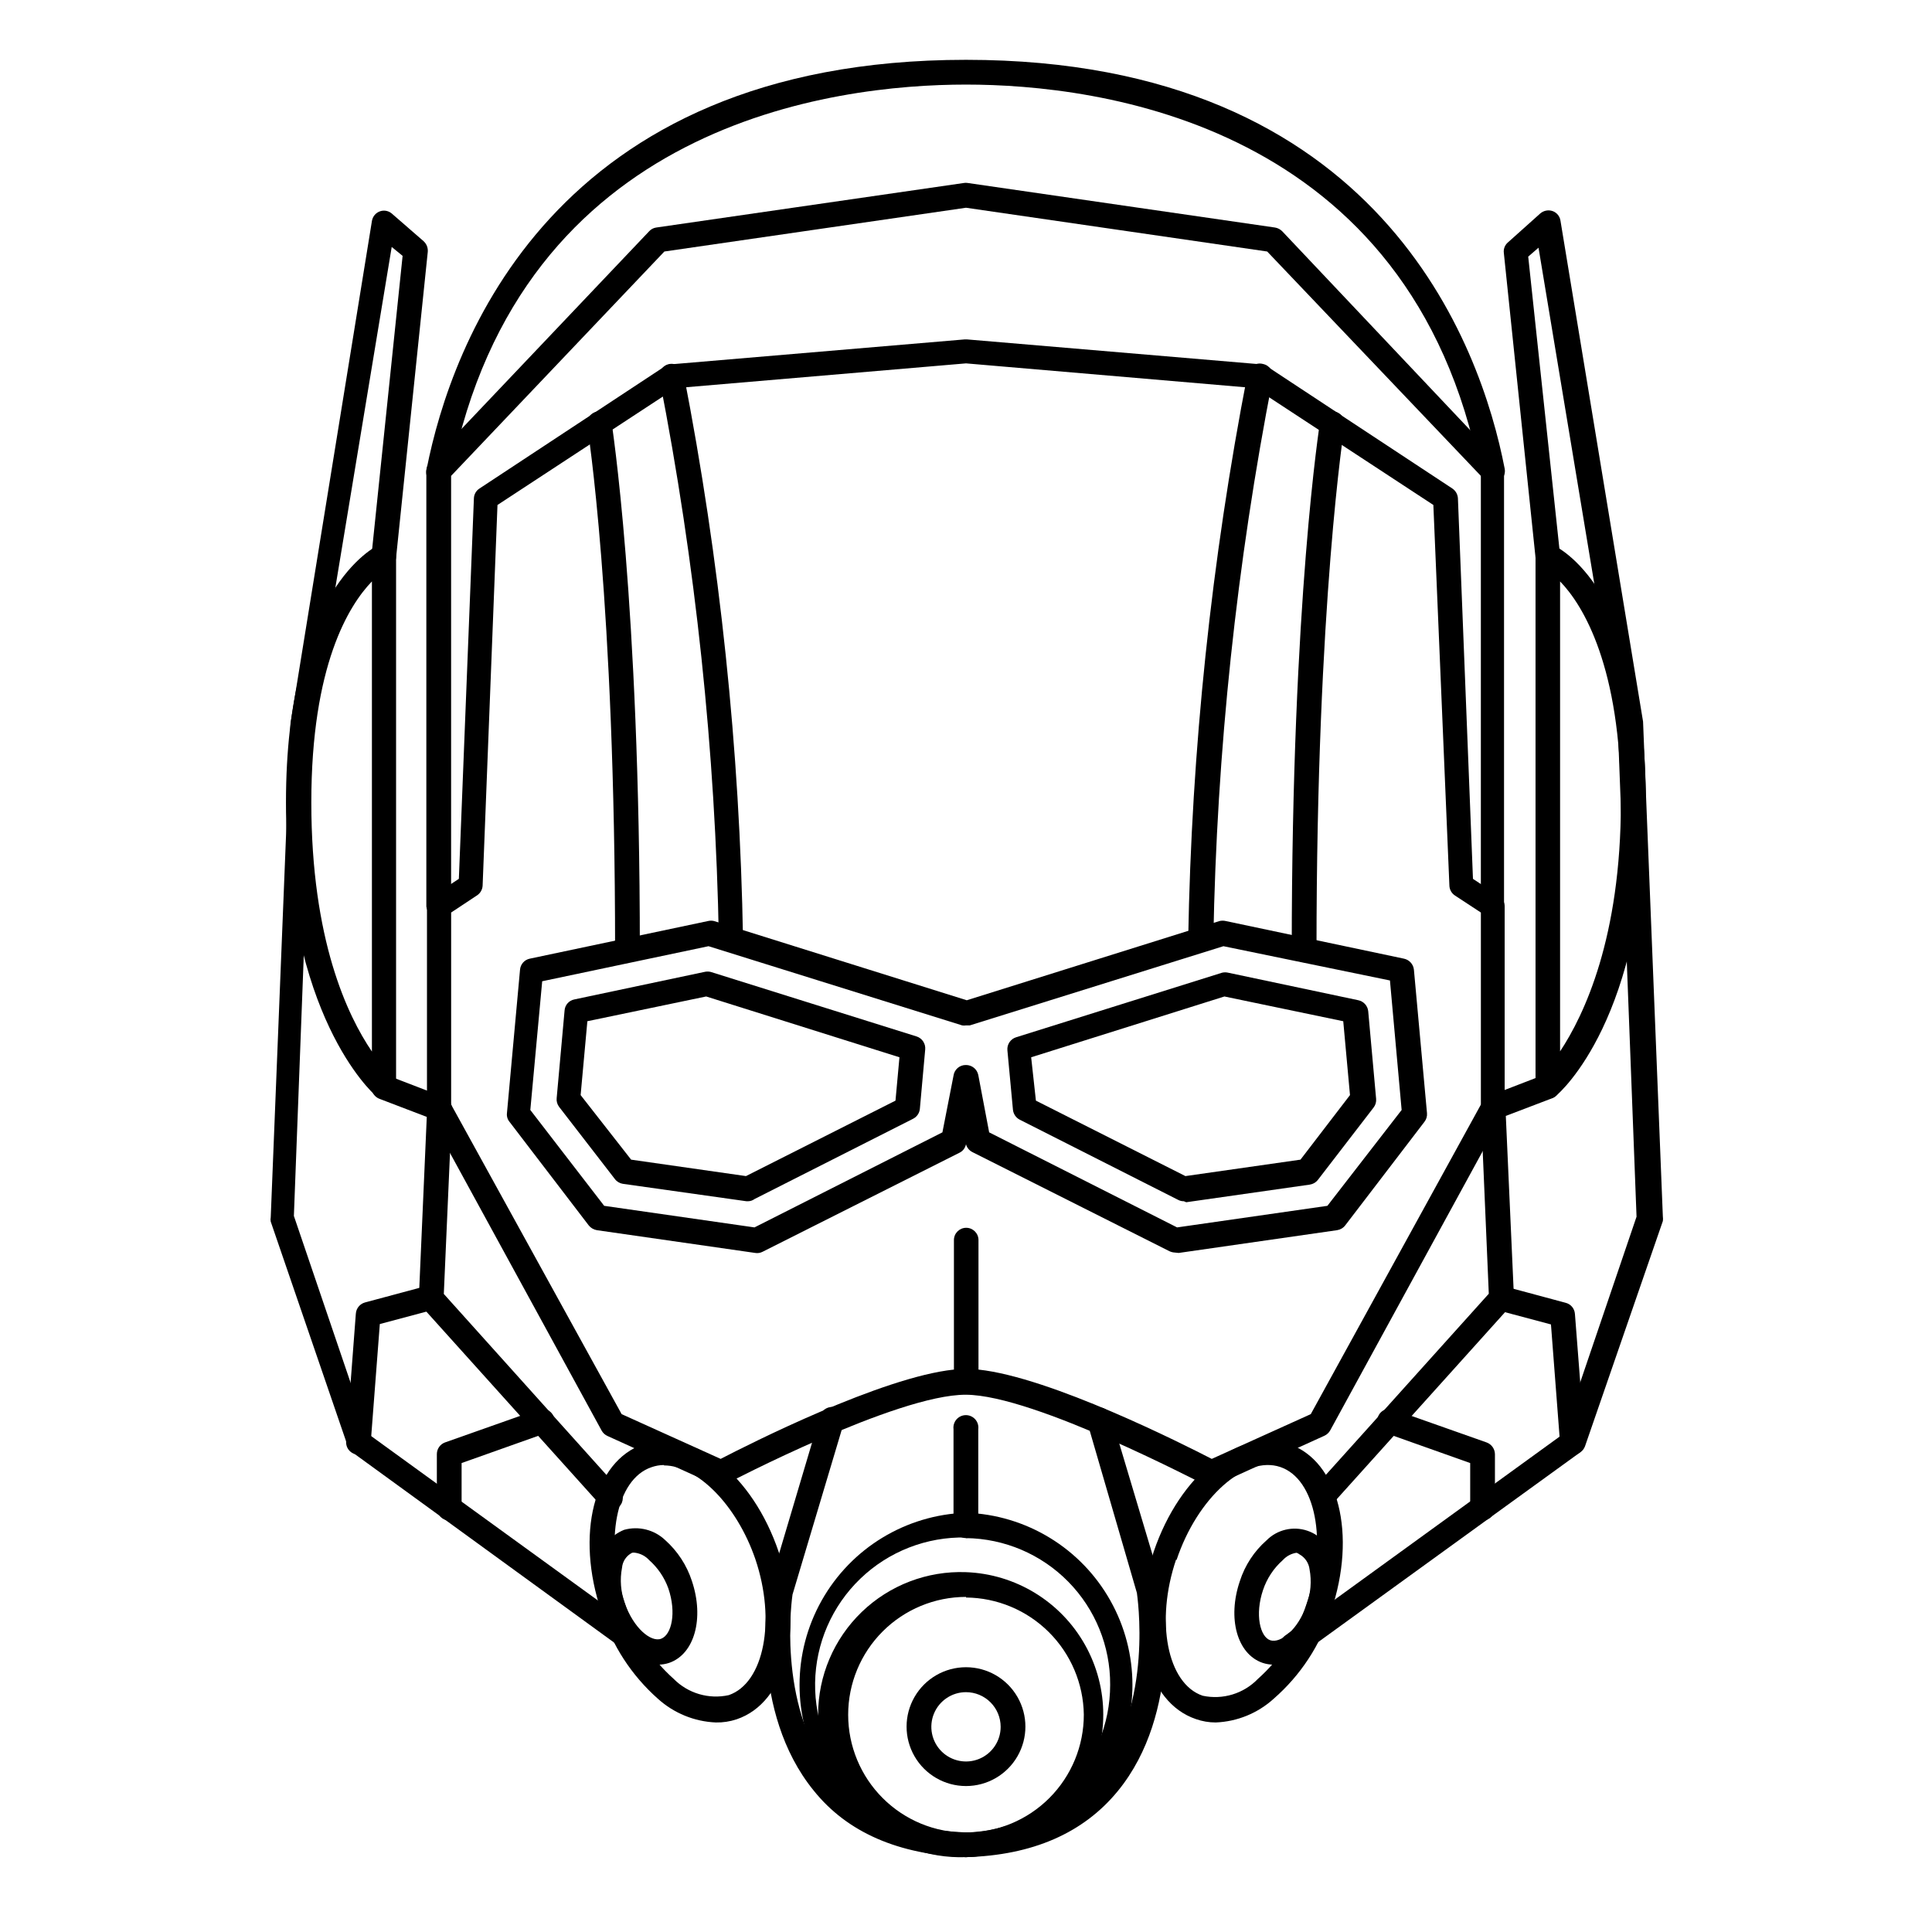
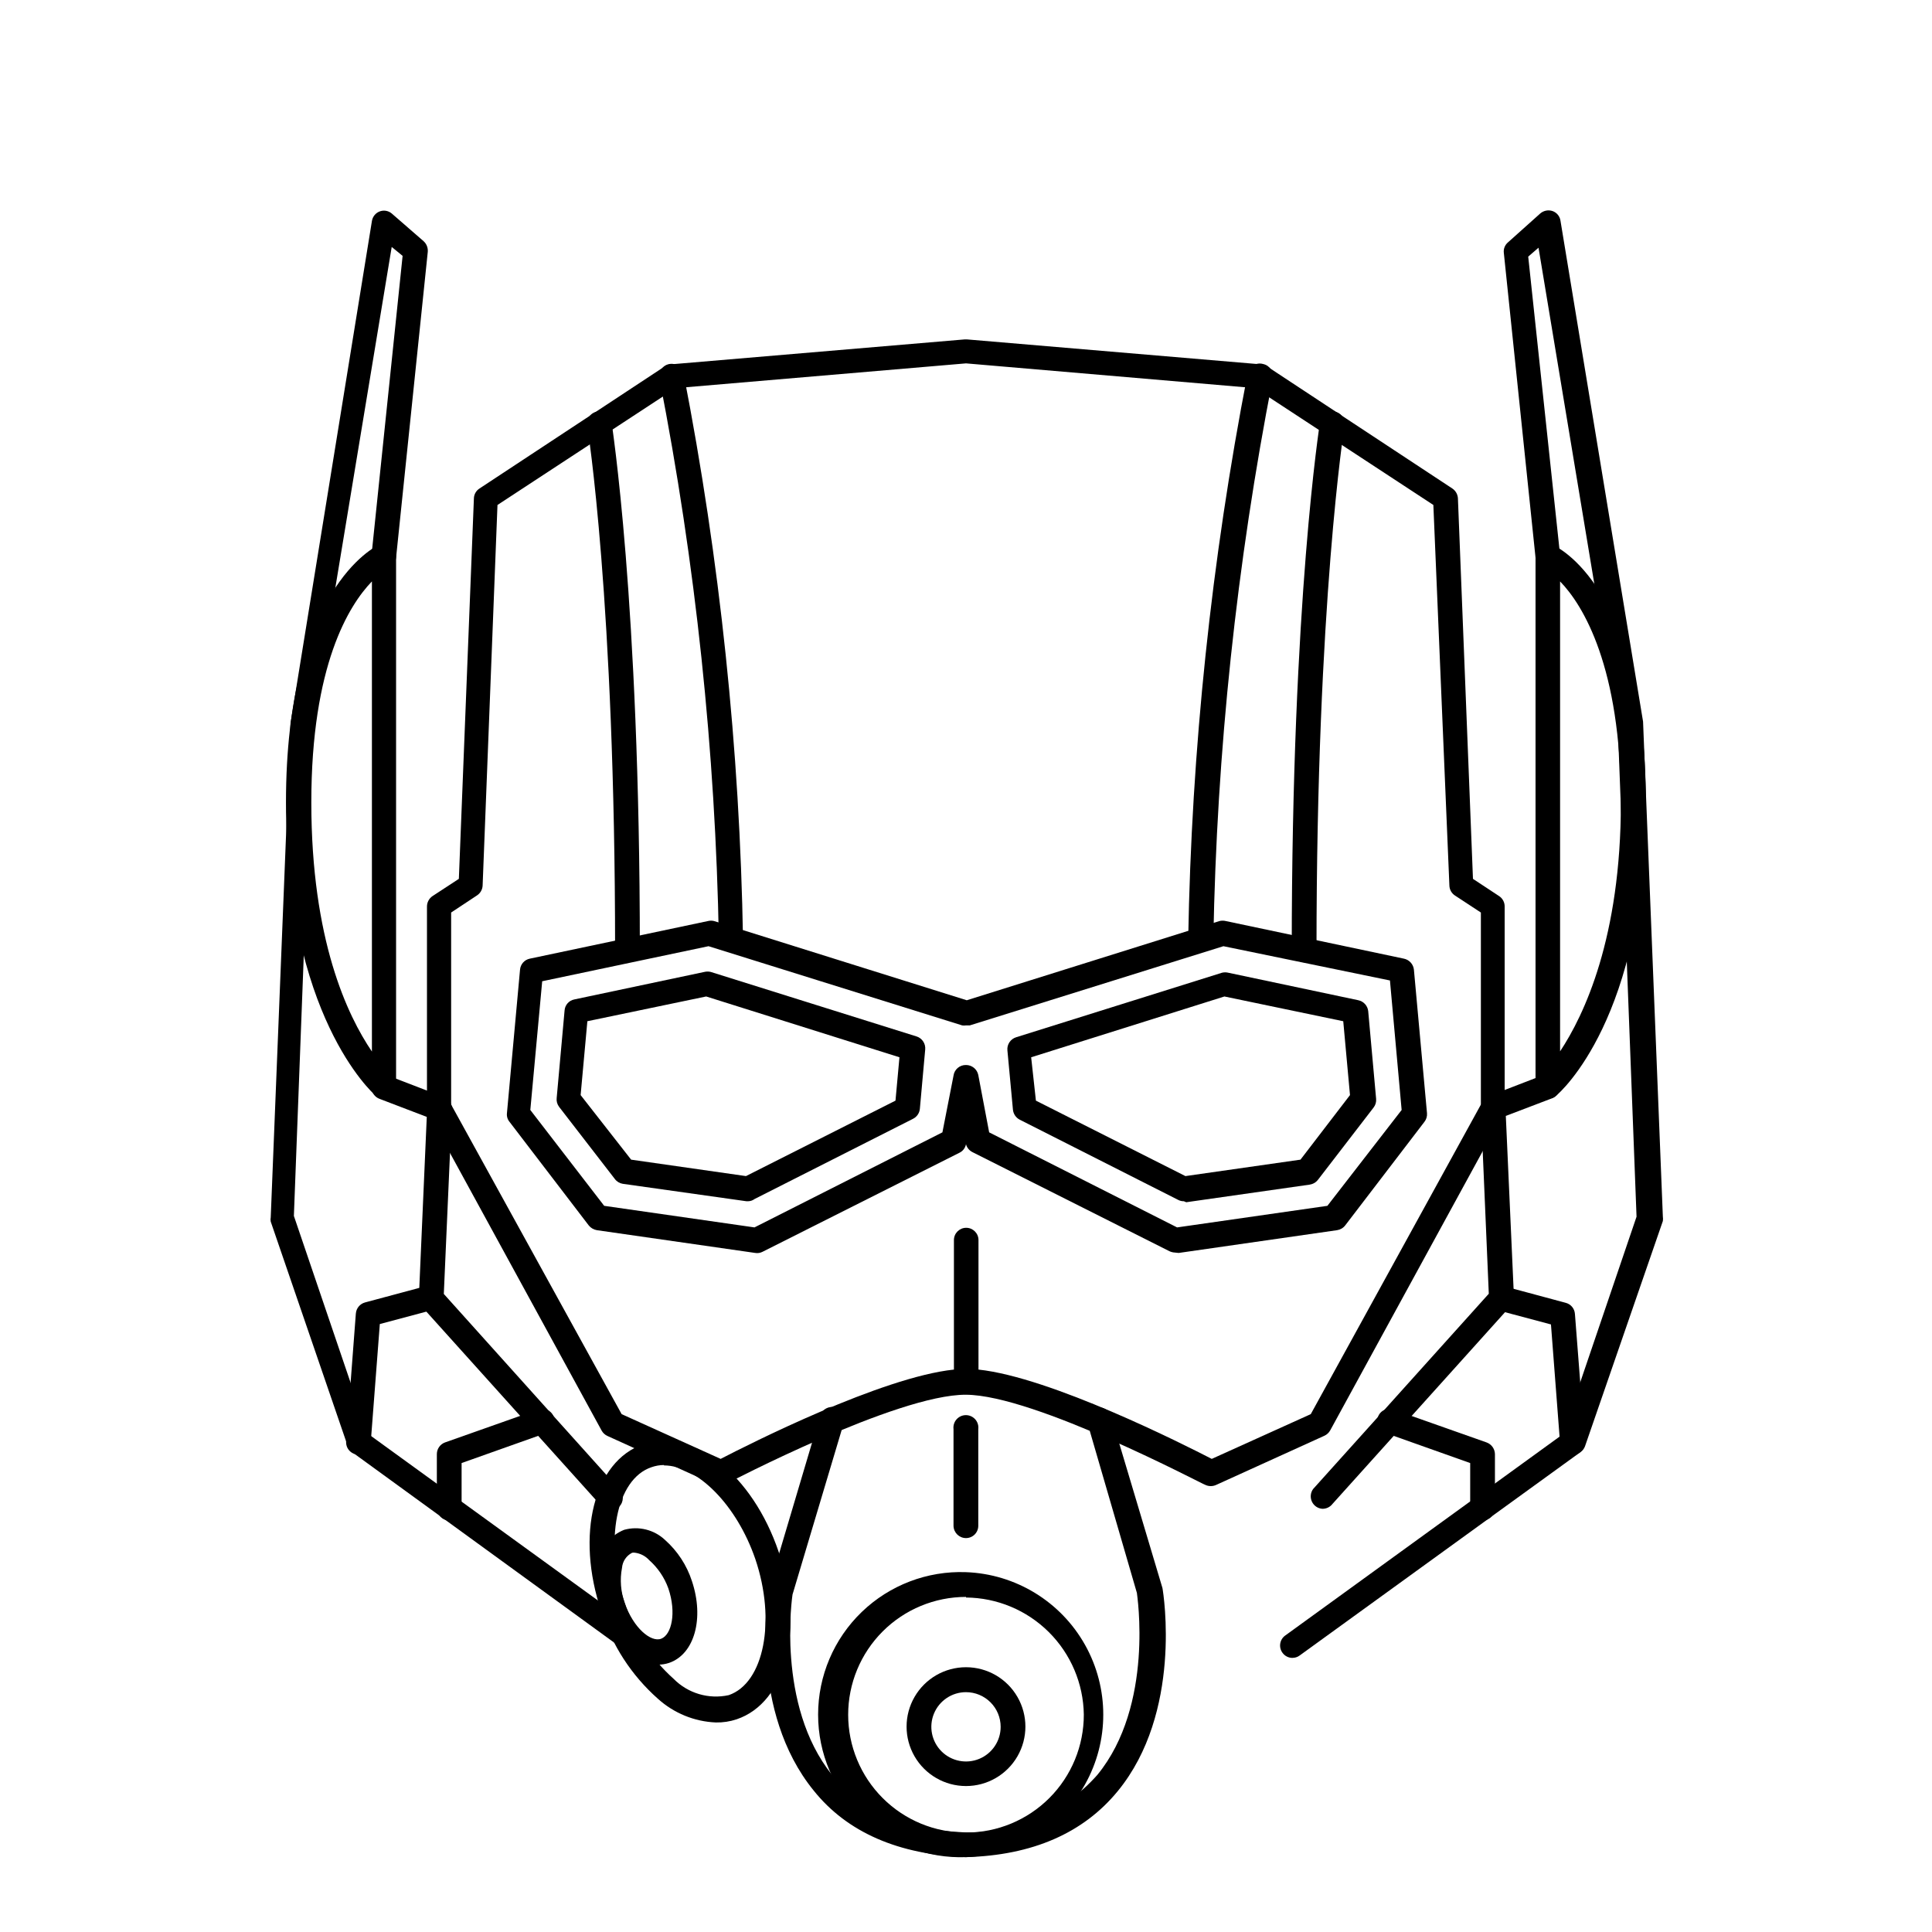
<svg xmlns="http://www.w3.org/2000/svg" fill="#000000" width="800px" height="800px" version="1.1" viewBox="144 144 512 512">
  <g>
    <path d="m455.36 475.94c-0.508-0.023-1.008-0.148-1.469-0.367l-52.164-26.238v-0.004c-0.852-0.418-1.484-1.18-1.73-2.098-0.188 0.984-0.828 1.824-1.734 2.258l-52.164 26.238c-0.598 0.312-1.277 0.426-1.941 0.316l-41.984-6.035c-0.848-0.145-1.613-0.59-2.152-1.262l-20.992-27.445c-0.535-0.645-0.781-1.48-0.684-2.309l3.465-37.996c0.109-1.441 1.156-2.641 2.57-2.938l47.23-9.973h0.004c0.535-0.133 1.094-0.133 1.625 0l66.965 20.992 66.965-20.992c0.555-0.133 1.129-0.133 1.68 0l47.23 9.973h0.004c1.418 0.309 2.477 1.492 2.621 2.938l3.465 37.996c0.078 0.828-0.168 1.652-0.684 2.309l-20.992 27.445c-0.527 0.684-1.297 1.133-2.148 1.262l-41.984 6.035zm-49.223-31.855 49.805 25.191 39.832-5.719 19.676-25.402-3.098-34.32-44.133-9.082-67.227 20.992h-0.996c-0.332 0.051-0.668 0.051-1 0l-67.227-20.992-44.082 9.289-3.148 34.113 19.574 25.402 39.832 5.719 49.805-25.191 2.938-15.008c0.215-1.652 1.641-2.875 3.309-2.836 1.57-0.008 2.93 1.09 3.254 2.625z" />
    <path d="m337.76 396.22c-1.797 0-3.254-1.457-3.254-3.254-0.898-49.906-6.164-99.637-15.746-148.62-0.359-1.77 0.777-3.496 2.547-3.859 1.77-0.363 3.496 0.777 3.856 2.547 9.625 49.422 14.895 99.594 15.746 149.93-0.027 1.746-1.406 3.172-3.148 3.254z" />
    <path d="m310.31 399c-1.824 0-3.305-1.48-3.305-3.305 0-92.418-7.293-138.44-7.398-138.91-0.137-0.859 0.074-1.734 0.586-2.434 0.512-0.699 1.285-1.164 2.141-1.293 0.852-0.152 1.727 0.047 2.43 0.551 0.699 0.504 1.168 1.27 1.297 2.125 0 0.473 7.504 47.23 7.504 139.96 0 1.805-1.445 3.277-3.254 3.305z" />
    <path d="m400 551.61c-1.809 0-3.277-1.449-3.309-3.254v-25.609c-0.117-0.941 0.172-1.891 0.801-2.602 0.629-0.711 1.531-1.121 2.481-1.121 0.949 0 1.852 0.41 2.481 1.121 0.629 0.711 0.918 1.66 0.801 2.602v25.609c0 0.863-0.344 1.691-0.953 2.301-0.613 0.609-1.438 0.953-2.301 0.953z" />
    <path d="m245.71 435.16c-0.789 0.012-1.555-0.27-2.152-0.789-0.996-0.84-23.773-21.41-23.773-77.723s23.617-67.805 24.613-68.223c1.004-0.473 2.188-0.375 3.098 0.262 0.918 0.605 1.473 1.629 1.469 2.731v140.49c0 1.277-0.734 2.445-1.891 2.992-0.438 0.16-0.898 0.25-1.363 0.262zm-3.148-137.08c-6.086 6.297-16.059 22.199-16.059 58.566 0 36.371 9.551 56.469 16.059 66.023z" />
    <path d="m333.71 600.47c-5.703-0.234-11.145-2.465-15.375-6.297-6.981-6.188-12.148-14.148-14.957-23.039-6.926-20.414-1.996-39.938 11.125-44.398 13.121-4.461 28.918 8.082 35.844 28.496 6.926 20.469 2.047 39.938-11.125 44.398-1.773 0.594-3.641 0.879-5.512 0.84zm-13.75-68.223c-1.125 0.004-2.242 0.199-3.305 0.574-9.395 3.148-12.594 19.68-7.086 36.055 2.453 7.723 6.93 14.645 12.965 20.047 3.801 3.844 9.309 5.469 14.59 4.305 9.34-3.203 12.594-19.734 7.031-36.105-4.934-14.328-15.379-24.773-24.195-24.773z" />
    <path d="m318.39 585.15c-5.93 0-12.121-5.562-15.008-14.066-1.492-4.133-1.82-8.602-0.945-12.91 0.609-3.949 3.266-7.285 6.981-8.762 3.848-1.059 7.969-0.023 10.863 2.727 3.285 2.93 5.731 6.68 7.086 10.863 3.305 9.867 0.684 19.363-6.035 21.676-0.949 0.316-1.941 0.473-2.941 0.473zm-6.035-29.652c-0.277-0.055-0.562-0.055-0.84 0-1.523 0.777-2.535 2.285-2.676 3.988-0.598 3.125-0.344 6.352 0.734 9.344 2.258 6.559 6.926 10.496 9.656 9.445 2.731-1.051 4.094-6.824 1.891-13.328-1.039-2.891-2.789-5.473-5.09-7.508-0.961-1.055-2.262-1.738-3.676-1.941z" />
    <path d="m313.41 583.36c-0.699 0-1.379-0.219-1.941-0.629l-74.156-53.898c-0.539-0.391-0.941-0.941-1.152-1.574l-20.414-59.512c-0.078-0.379-0.078-0.773 0-1.152l5.246-130.94 21.57-133.09c0.188-1.188 1.012-2.176 2.152-2.57 1.062-0.363 2.234-0.145 3.094 0.578l8.449 7.348c0.793 0.719 1.199 1.77 1.105 2.832l-8.398 81.031c-0.094 0.863-0.527 1.656-1.207 2.199-0.68 0.543-1.551 0.789-2.414 0.688-0.859-0.078-1.652-0.504-2.195-1.176-0.547-0.672-0.793-1.535-0.691-2.394l8.238-79.297-2.887-2.363-20.992 126.9-4.934 129.89 19.629 57.727 73.473 53.266v0.004c1.176 0.816 1.684 2.301 1.25 3.664-0.434 1.363-1.707 2.285-3.141 2.266z" />
    <path d="m305.54 543.85c-0.93-0.012-1.816-0.391-2.469-1.051l-47.23-52.48c-0.59-0.641-0.895-1.492-0.84-2.359l2.098-47.969-12.492-4.777h0.004c-0.816-0.293-1.484-0.902-1.848-1.691-0.363-0.789-0.398-1.691-0.094-2.504 0.637-1.711 2.539-2.578 4.25-1.941l14.746 5.668c1.32 0.496 2.168 1.789 2.102 3.199l-2.152 48.965 46.496 51.746c1.254 1.281 1.254 3.332 0 4.617-0.734 0.551-1.672 0.762-2.57 0.578z" />
    <path d="m238.99 529.47h-0.262c-0.863-0.07-1.664-0.477-2.227-1.137-0.562-0.66-0.836-1.516-0.766-2.383l2.57-33.852 0.004 0.004c0.102-1.391 1.07-2.566 2.414-2.938l16.637-4.461c1.66-0.242 3.238 0.805 3.664 2.426 0.43 1.621-0.426 3.309-1.988 3.922l-14.379 3.832-2.414 31.488c-0.055 1.746-1.504 3.125-3.254 3.098z" />
    <path d="m263.02 546.94c-1.805-0.027-3.254-1.5-3.25-3.305v-14.273c0-1.383 0.855-2.617 2.148-3.098l24.664-8.711h0.004c0.82-0.301 1.727-0.262 2.516 0.113 0.793 0.375 1.398 1.055 1.684 1.879 0.566 1.711-0.312 3.562-1.996 4.199l-22.461 7.977v11.863c0.012 0.883-0.328 1.738-0.949 2.371-0.621 0.629-1.473 0.984-2.359 0.984z" />
    <path d="m462.14 396.22c-1.797 0-3.254-1.457-3.254-3.254 0.863-50.34 6.133-100.51 15.742-149.93 0.16-0.91 0.695-1.707 1.477-2.199 0.777-0.488 1.73-0.625 2.617-0.375 1.777 0.371 2.926 2.106 2.57 3.887-9.578 48.984-14.848 98.715-15.742 148.62-0.016 0.887-0.383 1.73-1.023 2.344-0.641 0.609-1.504 0.941-2.387 0.91z" />
    <path d="m489.63 399c-1.824 0-3.305-1.48-3.305-3.305 0-92.941 7.453-139.49 7.504-139.96 0.141-0.859 0.621-1.625 1.332-2.129 0.711-0.5 1.59-0.699 2.449-0.547 0.852 0.129 1.617 0.598 2.121 1.297 0.508 0.703 0.703 1.578 0.555 2.43 0 0.473-7.398 46.551-7.398 138.91h-0.004c0 1.805-1.445 3.277-3.254 3.305z" />
    <path d="m334.98 537.55c-0.449 0.102-0.918 0.102-1.367 0l-28.652-13.016c-0.648-0.297-1.18-0.793-1.523-1.418l-45.867-83.969c-0.266-0.48-0.41-1.023-0.418-1.574v-53.32c-0.004-1.113 0.547-2.156 1.469-2.781l6.981-4.566 3.988-100.87c0.039-1.043 0.59-2.004 1.469-2.57l49.121-32.379c0.449-0.312 0.977-0.496 1.523-0.527l77.934-6.613h0.629l77.984 6.613c0.543 0.047 1.066 0.227 1.523 0.527l49.121 32.379c0.859 0.582 1.402 1.531 1.469 2.57l3.988 100.87 6.926 4.566c0.938 0.613 1.492 1.664 1.473 2.781v53.27c0.008 0.547-0.117 1.086-0.367 1.574l-45.867 83.969h-0.004c-0.34 0.621-0.875 1.117-1.52 1.414l-28.652 13.016h-0.004c-0.93 0.445-2.008 0.445-2.938 0-0.418 0-45.133-23.824-63.449-23.879-18.316-0.051-62.922 23.355-63.449 23.566-0.465 0.25-0.988 0.375-1.52 0.367zm-26.238-18.789 26.238 11.859c7.609-3.938 42.668-21.676 61.82-23.668v-34.32c0-1.797 1.457-3.254 3.254-3.254s3.254 1.457 3.254 3.254v34.32c19.207 2.047 54.16 19.734 61.82 23.668l26.238-11.859 45.082-82.027v-50.906l-6.875-4.512c-0.887-0.582-1.438-1.562-1.469-2.625l-4.25-100.87-47.23-30.965-76.621-6.559-76.938 6.562-47.23 30.965-3.938 100.87v-0.004c-0.051 1.07-0.621 2.047-1.523 2.625l-6.82 4.512v50.906z" />
-     <path d="m539.49 387.35c-1.648-0.129-2.945-1.449-3.047-3.098v-114.14l-56.625-59.461-79.82-11.598-79.93 11.598-56.52 59.461v114.14c-0.211 1.652-1.617 2.891-3.281 2.891-1.664 0-3.07-1.238-3.281-2.891v-115.46c0.004-0.836 0.32-1.645 0.895-2.254l58.148-61.246c0.492-0.543 1.16-0.895 1.887-0.996l81.555-11.809c0.312-0.055 0.633-0.055 0.945 0l81.449 11.809c0.738 0.113 1.418 0.465 1.941 0.996l57.887 61.246c0.574 0.609 0.891 1.418 0.891 2.254v115.46c-0.078 1.676-1.418 3.016-3.094 3.098z" />
-     <path d="m539.49 272.11c-1.574 0-2.922-1.129-3.203-2.676-18.156-92.996-101.45-103.02-136.29-103.02-34.848 0-118.19 10.023-136.45 103.02-0.082 0.93-0.559 1.785-1.309 2.348-0.746 0.562-1.699 0.781-2.617 0.602-0.922-0.18-1.719-0.738-2.203-1.543-0.48-0.801-0.602-1.773-0.328-2.668 6.457-32.539 33.117-108.32 142.91-108.32s136.45 75.781 142.75 108.32c0.352 1.781-0.793 3.516-2.574 3.883z" />
    <path d="m400 636.16c-10.262 0.383-20.234-3.426-27.625-10.547-7.394-7.125-11.57-16.949-11.57-27.215 0-10.266 4.176-20.09 11.57-27.211 7.391-7.121 17.363-10.93 27.625-10.547 13.152 0.488 25.105 7.793 31.547 19.273 6.441 11.484 6.441 25.488 0 36.969-6.441 11.484-18.395 18.785-31.547 19.277zm0-68.957v-0.004c-8.285 0-16.23 3.293-22.086 9.152-5.859 5.859-9.145 13.809-9.141 22.094 0.004 8.281 3.301 16.227 9.164 22.078 5.863 5.856 13.812 9.137 22.098 9.129 8.281-0.012 16.223-3.312 22.074-9.176 5.852-5.867 9.129-13.82 9.113-22.102-0.121-8.227-3.457-16.074-9.293-21.871-5.836-5.797-13.707-9.078-21.93-9.145z" />
-     <path d="m400 636.16c-15.938-0.543-30.434-9.355-38.25-23.25-7.816-13.898-7.816-30.867 0-44.762 7.816-13.898 22.312-22.711 38.25-23.254 15.934 0.543 30.434 9.355 38.246 23.254 7.816 13.895 7.816 30.863 0 44.762-7.812 13.895-22.312 22.707-38.246 23.25zm0-84.703c-10.422-0.238-20.508 3.695-28.016 10.926-7.508 7.231-11.816 17.156-11.973 27.582-0.152 10.422 3.859 20.473 11.148 27.922 7.289 7.453 17.254 11.684 27.676 11.754 10.426 0.07 20.445-4.019 27.836-11.371 7.391-7.348 11.543-17.344 11.531-27.77 0.059-10.211-3.93-20.031-11.086-27.316s-16.906-11.445-27.117-11.57z" />
    <path d="m400 636.16c-17.844-0.629-31.488-6.559-40.355-17.633-17.109-20.992-12.227-52.113-11.965-53.426l13.645-45.922h-0.004c0.555-1.711 2.359-2.684 4.094-2.203 1.73 0.531 2.715 2.356 2.203 4.094l-13.594 45.5s-4.461 29.336 10.496 47.809c7.82 9.551 19.68 14.641 35.215 15.219 13.363 0.355 26.195-5.215 35.059-15.219 15.168-18.473 10.496-47.914 10.496-48.23l-13.066-44.922c-0.512-1.738 0.473-3.562 2.203-4.094 0.828-0.242 1.719-0.148 2.477 0.266 0.758 0.414 1.32 1.113 1.562 1.941l13.594 45.5c0.316 1.73 5.246 33.012-11.859 53.844-9.078 11.074-22.566 17.004-40.199 17.477z" />
    <path d="m554.24 435.16c-0.469-0.004-0.93-0.094-1.363-0.262-1.168-0.543-1.922-1.707-1.945-2.992v-140.49c0.016-1.094 0.566-2.113 1.473-2.731 0.914-0.625 2.09-0.727 3.094-0.262 1.051 0.418 24.664 11.23 24.664 68.223 0.004 56.996-22.723 76.887-23.77 77.723-0.602 0.512-1.363 0.793-2.152 0.789zm3.199-137.08v124.54c6.402-9.656 16.113-30.176 16.113-65.969 0-35.789-9.973-52.27-16.113-58.566z" />
-     <path d="m466.18 600.47c-1.785 0.004-3.562-0.301-5.246-0.891-13.172-4.461-18.105-23.93-11.18-44.398 6.926-20.414 22.723-32.957 35.844-28.496s18.055 23.984 11.125 44.398v-0.004c-2.848 8.941-8.094 16.93-15.168 23.094-4.223 3.84-9.668 6.07-15.375 6.297zm-10.496-43.191c-5.562 16.375-2.363 32.906 7.031 36.105 5.324 1.145 10.863-0.539 14.645-4.461 6.055-5.402 10.535-12.352 12.961-20.098 5.562-16.375 2.309-32.906-7.031-36.055-9.344-3.148-21.988 8.133-27.5 24.664z" />
    <path d="m400 617.32c-5.625 0-10.824-3.004-13.637-7.875-2.812-4.871-2.812-10.871 0-15.742s8.012-7.871 13.637-7.871 10.82 3 13.633 7.871 2.812 10.871 0 15.742c-2.812 4.871-8.008 7.875-13.633 7.875zm0-24.875v-0.004c-3.715 0-7.066 2.238-8.488 5.672-1.418 3.43-0.633 7.383 1.992 10.008 2.629 2.625 6.578 3.414 10.008 1.992 3.434-1.422 5.672-4.769 5.672-8.484 0-2.438-0.969-4.773-2.691-6.496-1.723-1.723-4.059-2.691-6.492-2.691z" />
-     <path d="m481.55 585.15c-0.996 0-1.988-0.156-2.938-0.473-6.769-2.309-9.395-11.809-6.035-21.676 1.34-4.176 3.789-7.914 7.086-10.809 2.82-2.836 7.012-3.816 10.801-2.535 3.789 1.281 6.519 4.606 7.043 8.57 0.855 4.312 0.508 8.777-1 12.91-2.832 8.449-9.023 14.012-14.957 14.012zm6.035-29.652h0.004c-1.395 0.215-2.676 0.898-3.625 1.941-2.414 2.137-4.223 4.871-5.246 7.926-2.203 6.508-0.789 12.438 1.941 13.328 2.731 0.891 7.398-2.887 9.605-9.445 1.094-2.984 1.367-6.211 0.785-9.34-0.195-1.684-1.191-3.172-2.676-3.988-0.234-0.191-0.5-0.332-0.785-0.422z" />
    <path d="m486.54 583.36c-1.062 0.012-2.062-0.5-2.676-1.363-0.516-0.703-0.723-1.578-0.586-2.438 0.137-0.855 0.613-1.625 1.32-2.129l73.473-53.266 19.629-57.727-4.984-130.31-20.992-126.48-2.731 2.363 8.445 79.082c0.156 1.793-1.152 3.375-2.938 3.57-0.859 0.102-1.723-0.148-2.394-0.691s-1.094-1.336-1.176-2.195l-8.395-80.715c-0.145-1.07 0.273-2.141 1.102-2.836l8.555-7.66c0.898-0.77 2.133-1.008 3.254-0.629 1.125 0.398 1.934 1.391 2.098 2.57l21.883 132.72 5.246 131.2h0.004c0.051 0.383 0.051 0.773 0 1.156l-20.625 59.668c-0.227 0.641-0.648 1.188-1.207 1.574l-74.418 53.898c-0.543 0.41-1.207 0.629-1.887 0.629z" />
    <path d="m494.46 543.85c-1.203-0.074-2.273-0.801-2.785-1.895-0.516-1.094-0.391-2.379 0.32-3.356l46.551-51.746-2.102-49.172c-0.102-1.418 0.758-2.731 2.102-3.203l14.695-5.668c1.637-0.445 3.344 0.422 3.953 2.004 0.609 1.586-0.078 3.371-1.594 4.137l-12.543 4.777 2.152 47.969v-0.004c0.055 0.871-0.25 1.723-0.84 2.363l-47.23 52.48c-0.633 0.836-1.629 1.324-2.68 1.312z" />
    <path d="m560.9 529.47c-1.77 0.09-3.297-1.23-3.465-2.992l-2.414-31.488-14.379-3.832c-1.594-0.602-2.465-2.316-2.016-3.961 0.445-1.645 2.07-2.676 3.75-2.391l16.582 4.461c1.352 0.359 2.324 1.543 2.414 2.941l2.625 33.852v-0.004c0.121 1.809-1.238 3.379-3.043 3.516z" />
    <path d="m536.87 546.94c-1.805-0.027-3.254-1.5-3.254-3.305v-11.914l-22.461-7.977c-0.828-0.285-1.504-0.891-1.879-1.68-0.375-0.789-0.418-1.699-0.117-2.519 0.273-0.82 0.871-1.5 1.652-1.875s1.68-0.418 2.496-0.117l24.664 8.711c1.305 0.477 2.18 1.707 2.203 3.098v14.223c0.016 0.883-0.328 1.738-0.949 2.371-0.621 0.629-1.469 0.984-2.356 0.984z" />
    <path d="m342.27 462.34h-0.473l-32.746-4.617c-0.836-0.129-1.59-0.582-2.098-1.258l-14.801-19.156c-0.496-0.664-0.723-1.488-0.629-2.309l2.098-23.25c0.113-1.43 1.164-2.609 2.57-2.887l34.48-7.293c0.551-0.133 1.129-0.133 1.68 0l54.578 17.109v-0.004c1.473 0.484 2.41 1.926 2.258 3.465l-1.418 15.742v0.004c-0.117 1.133-0.812 2.121-1.836 2.621l-41.984 21.254v0.004c-0.484 0.363-1.074 0.562-1.68 0.574zm-31.016-11.02 30.438 4.356 39.621-19.996 1.051-11.492-51.219-16.113-31.488 6.559-1.785 19.574z" />
    <path d="m457.73 462.34c-0.531 0.012-1.055-0.117-1.523-0.367l-41.984-21.254c-0.996-0.52-1.664-1.504-1.781-2.625l-1.469-15.742c-0.148-1.555 0.816-3 2.309-3.465l54.578-17.109c0.535-0.129 1.094-0.129 1.625 0l34.48 7.293v0.004c1.41 0.289 2.473 1.457 2.625 2.887l2.098 23.25v-0.004c0.078 0.832-0.168 1.656-0.68 2.312l-14.746 19.156-0.004-0.004c-0.527 0.684-1.297 1.133-2.148 1.262l-32.746 4.672zm-39.203-26.66 39.621 19.996 30.492-4.356 13.121-17.109-1.785-19.574-31.488-6.559-51.219 16.113z" />
  </g>
</svg>